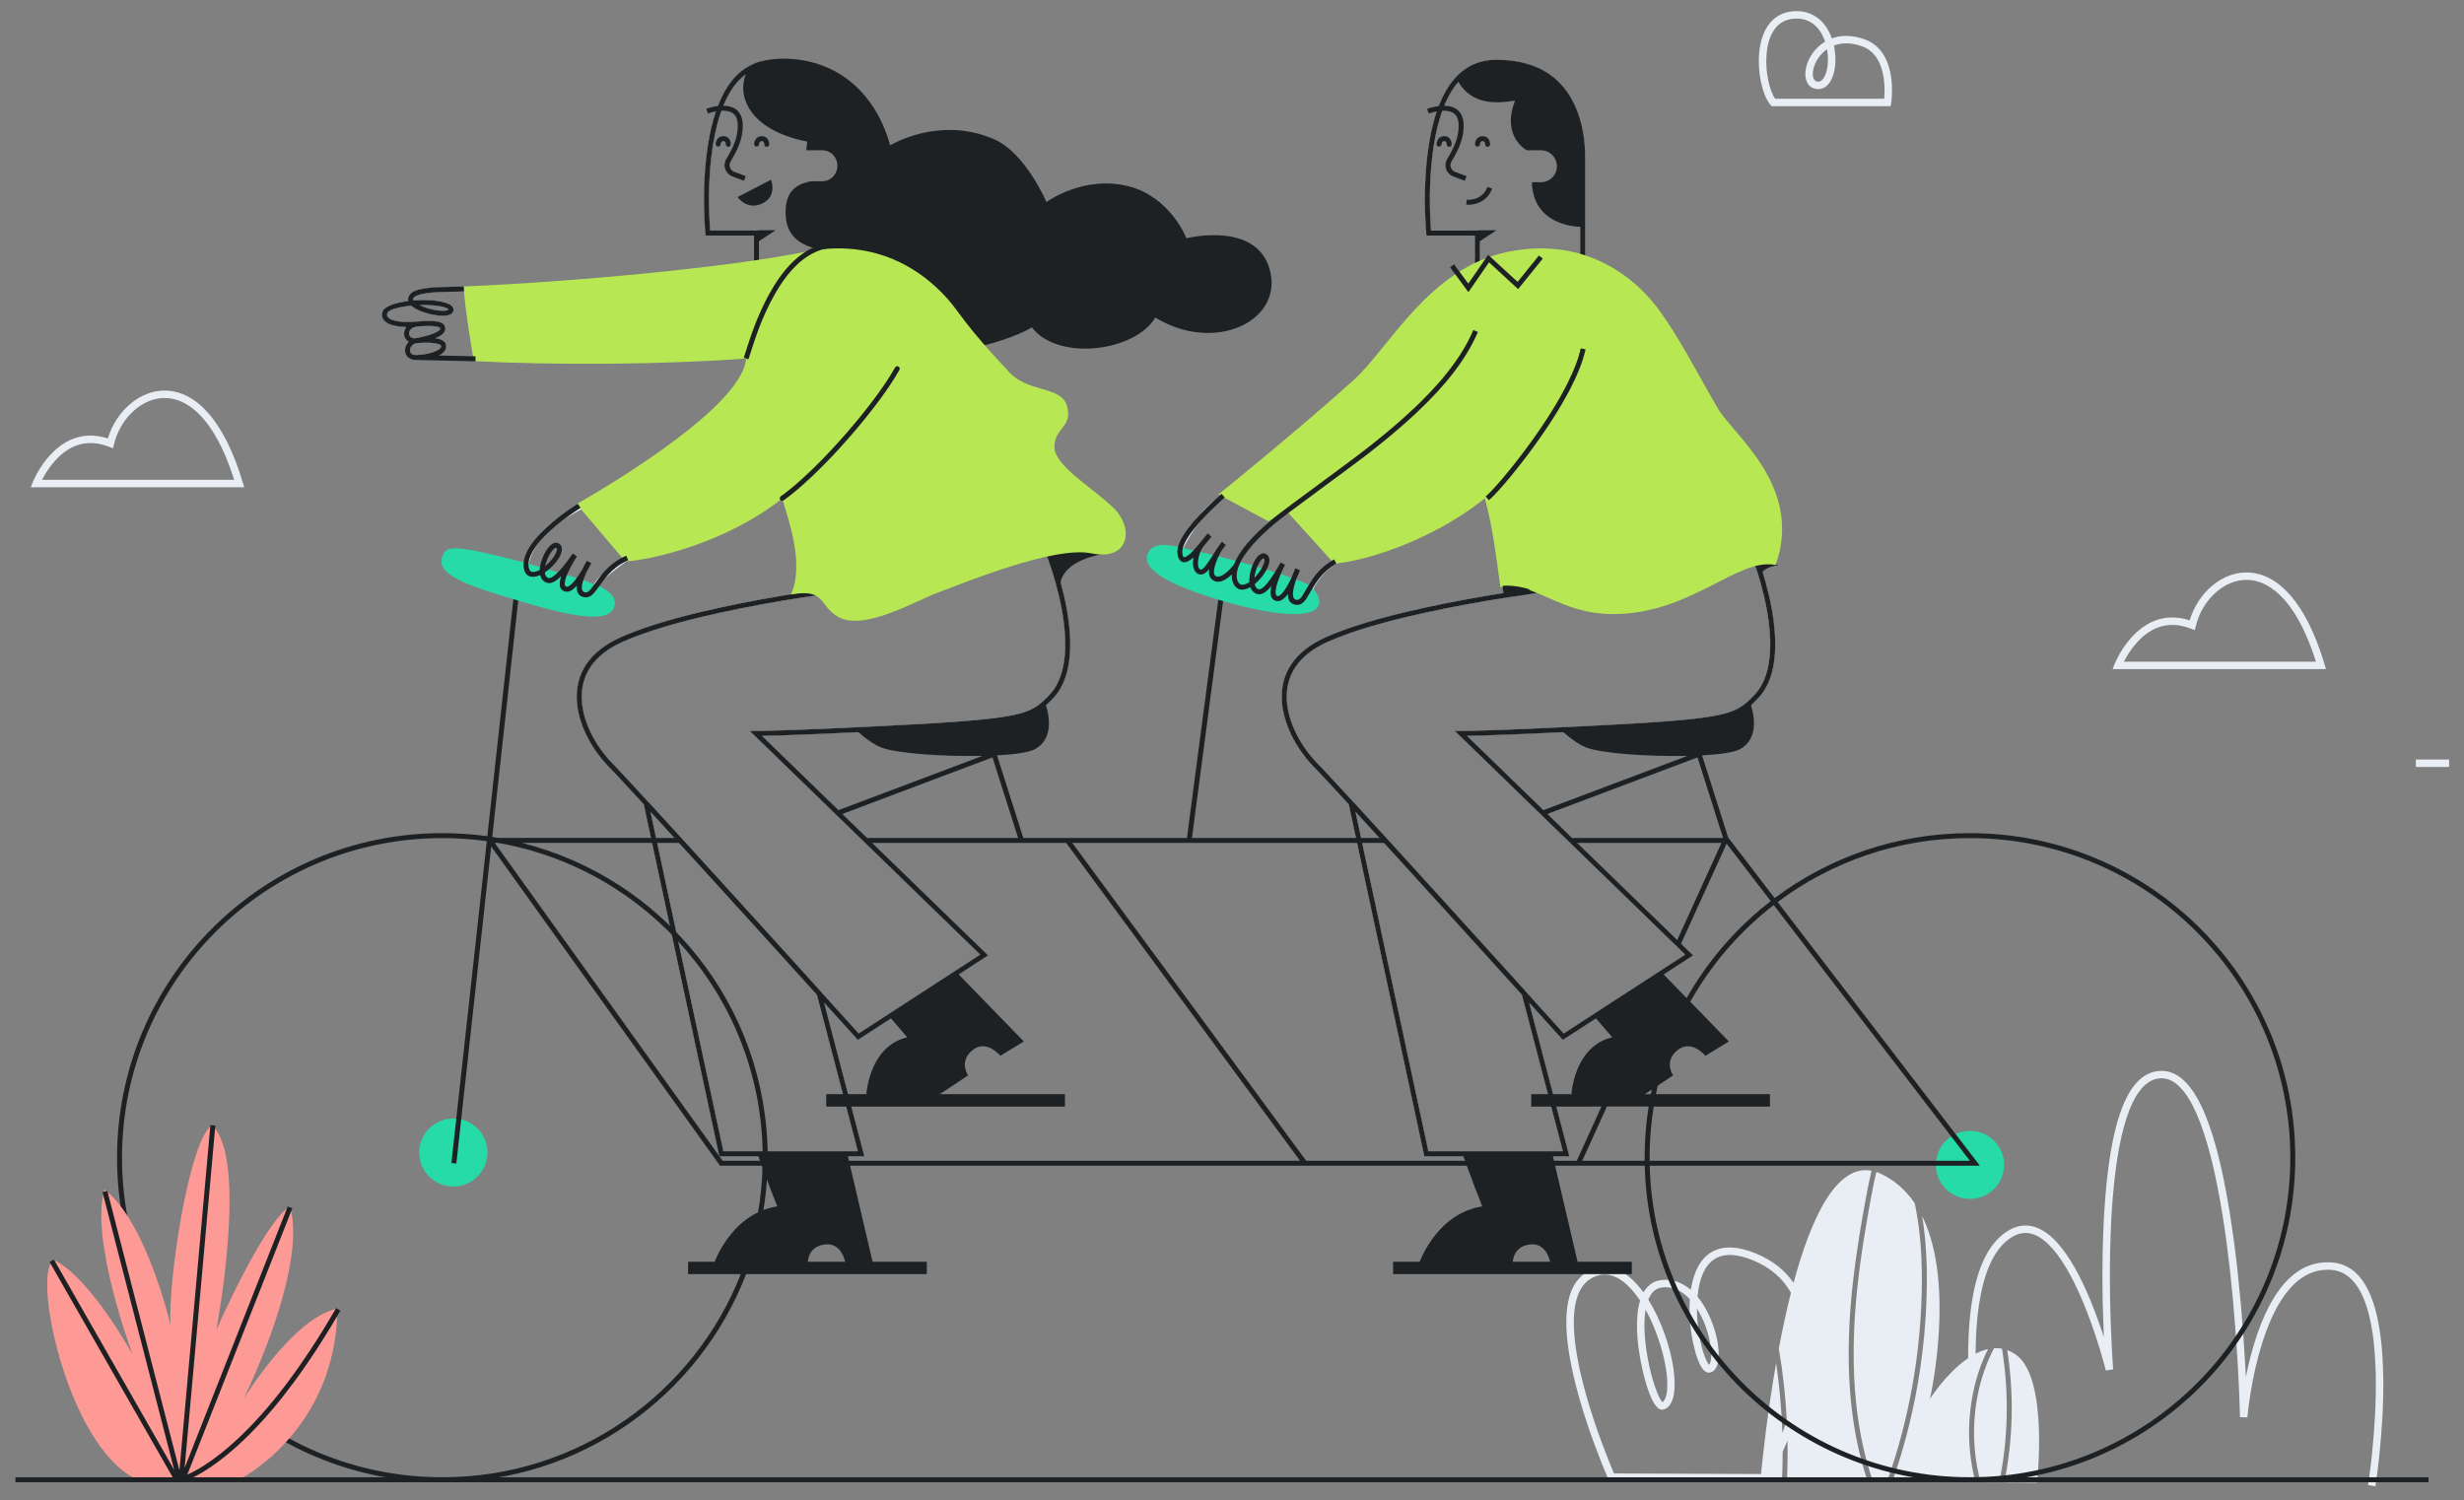
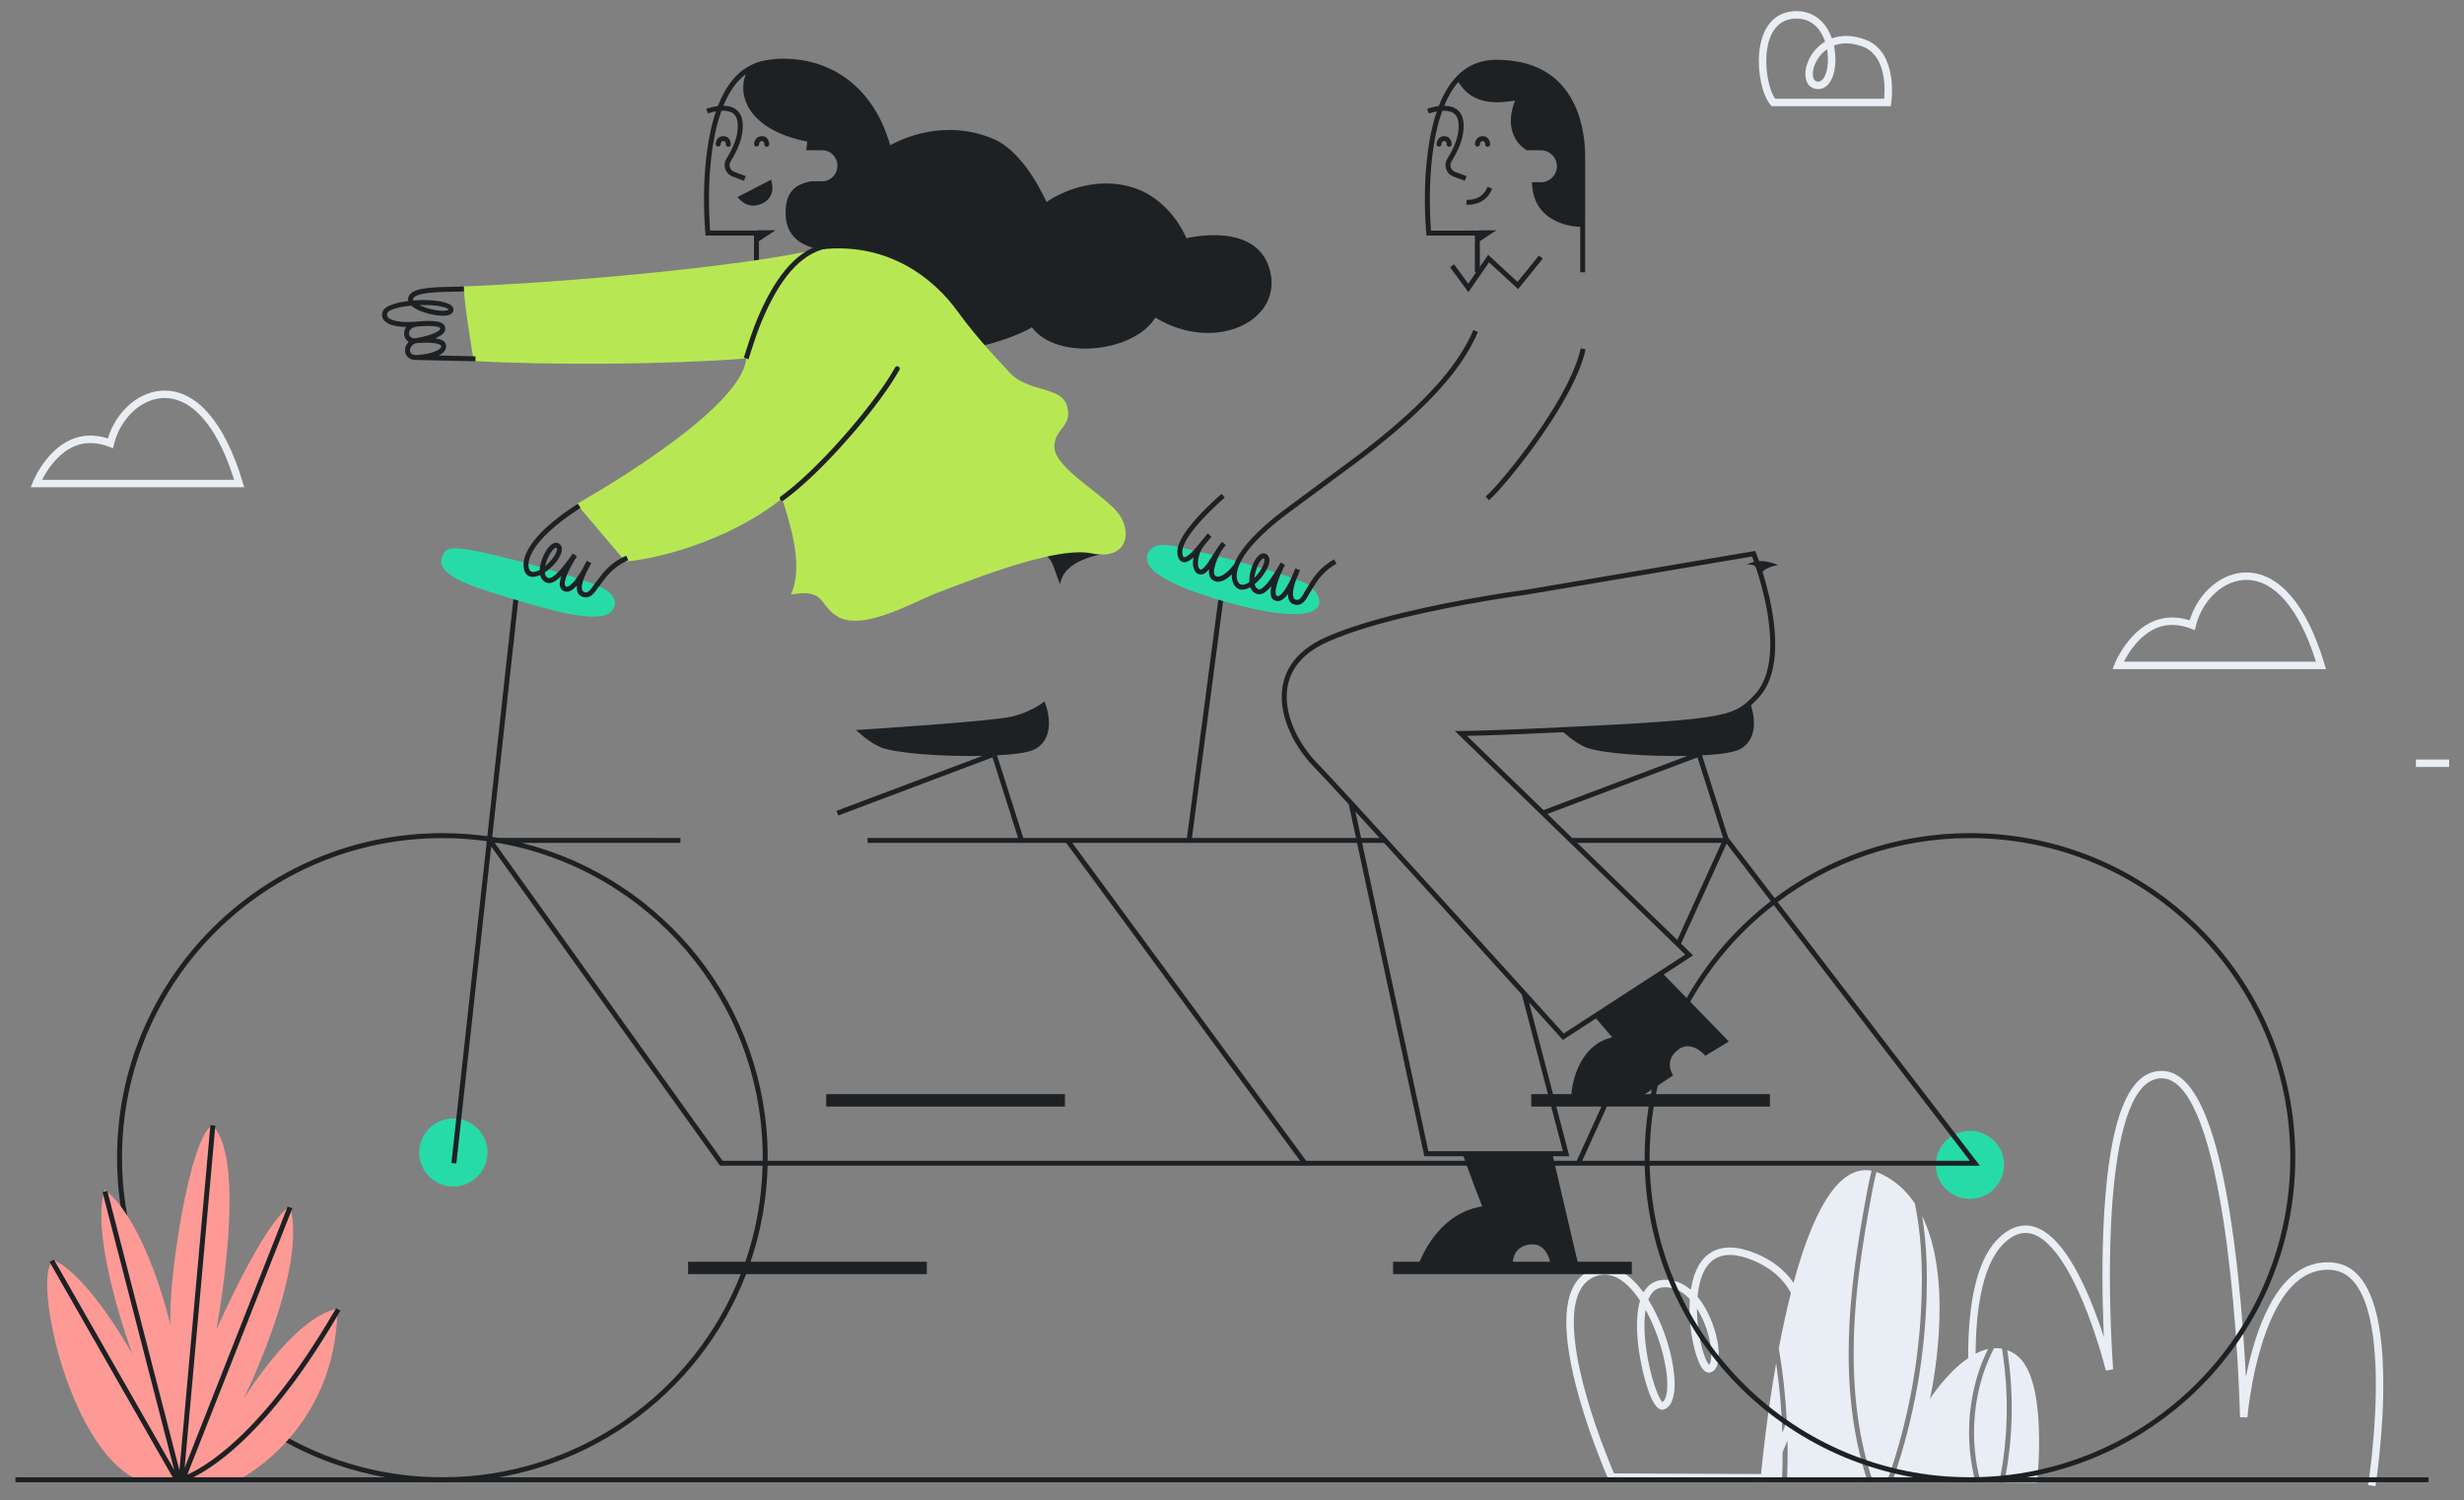
<svg xmlns="http://www.w3.org/2000/svg" width="542" height="330" viewBox="0 0 542 330" fill="none">
  <rect x="0" y="0" width="542" height="330" fill="#808080" stroke="none" />
  <path fill-rule="evenodd" clip-rule="evenodd" d="M425.824 256.249C425.824 260.384 429.183 263.736 433.327 263.736C437.471 263.736 440.831 260.384 440.831 256.249C440.831 252.115 437.471 248.763 433.327 248.763C429.183 248.763 425.824 252.115 425.824 256.249ZM92.217 253.525C92.217 257.659 95.576 261.011 99.72 261.011C103.865 261.011 107.224 257.659 107.224 253.525C107.224 249.391 103.865 246.039 99.72 246.039C95.576 246.039 92.217 249.391 92.217 253.525Z" fill="#27DBA8" />
-   <path fill-rule="evenodd" clip-rule="evenodd" d="M385.747 121.804L335.315 130.34C335.315 130.34 306.496 134.159 291.862 140.673C277.228 147.187 282.406 161.113 289.385 168.301C290.717 169.673 293.524 172.696 297.195 176.69L313.748 253.803H344.495L335.257 218.531C340.325 224.128 343.734 227.9 343.867 228.046L343.87 228.051L371.563 210.081L321.356 161.338H321.569C322.885 161.331 330.641 161.234 354.227 159.99C381.058 158.574 382.252 157.452 386.245 153.317C394.84 144.416 385.747 121.804 385.747 121.804ZM269.228 109.05C265.124 111.958 261.888 115.954 259.521 121.037C277.251 129.848 286.823 132.747 288.237 129.73C289.609 126.805 291.631 124.65 294.304 123.265L294.557 123.138L295.455 116.094C282.074 108.489 273.332 106.141 269.228 109.05ZM230.669 121.804L180.237 130.34C180.237 130.34 151.418 134.159 136.783 140.673C122.149 147.187 127.327 161.113 134.307 168.301C135.639 169.673 138.445 172.696 142.116 176.69L158.669 253.803H189.417L180.178 218.531C185.246 224.128 188.655 227.9 188.788 228.046L188.792 228.051L216.485 210.081L166.277 161.338H166.49C167.806 161.331 175.562 161.234 199.148 159.99C225.98 158.574 227.173 157.452 231.167 153.317C239.762 144.416 230.669 121.804 230.669 121.804ZM128.365 111.263C120.784 114.923 116.561 119.359 115.695 124.569C125.829 128.767 130.895 130.355 130.895 129.333C130.895 128.311 133.255 126.113 137.972 122.737C139.148 111.428 135.945 107.603 128.365 111.263ZM166.401 59.887V51.264H155.707C155.707 51.264 152.039 13.693 170.559 13.694C190.169 13.694 189.569 32.787 189.569 35.25V55.071L166.401 59.887ZM324.97 59.892V51.269H314.276C314.276 51.269 310.608 13.698 329.128 13.699C348.739 13.699 348.138 32.792 348.138 35.256V59.892H324.97ZM102.043 63.545C98.726 63.786 90.792 63.296 90.322 65.675C89.852 68.055 99.545 70.19 99.192 67.995C98.839 65.809 85.558 66.179 84.69 68.68C83.964 70.773 87.124 71.614 91.105 71.335C92.668 71.225 97.314 70.685 97.395 72.239C97.489 74.052 91.234 74.976 91.234 74.976C91.234 74.976 97.46 74.26 97.585 76.103C97.709 77.946 93.271 78.556 91.661 78.646C88.984 78.798 89.031 75.651 91.383 74.961C88.955 75.101 88.543 71.728 91.522 71.333" fill="#FDFDFD" fill-opacity="0.01" />
-   <path d="M102.043 63.545C98.726 63.786 90.792 63.296 90.322 65.675C89.852 68.055 99.545 70.19 99.192 67.995C98.839 65.809 85.558 66.179 84.69 68.68C83.964 70.773 87.124 71.614 91.105 71.335C92.668 71.225 97.314 70.685 97.395 72.239C97.489 74.052 91.234 74.976 91.234 74.976C91.234 74.976 97.46 74.26 97.585 76.103C97.709 77.946 93.271 78.556 91.661 78.646C88.984 78.798 89.031 75.651 91.383 74.961C88.955 75.101 88.543 71.728 91.522 71.333M385.747 121.804L335.315 130.34C335.315 130.34 306.496 134.159 291.862 140.673C277.228 147.187 282.406 161.113 289.385 168.301C290.717 169.673 293.524 172.696 297.195 176.69L313.748 253.803H344.495L335.257 218.531C340.325 224.128 343.734 227.9 343.867 228.046L343.87 228.051L371.563 210.081L321.356 161.338H321.569C322.885 161.331 330.641 161.234 354.227 159.99C381.058 158.574 382.252 157.452 386.245 153.317C394.84 144.416 385.747 121.804 385.747 121.804ZM269.228 109.05C265.124 111.958 261.888 115.954 259.521 121.037C277.251 129.848 286.823 132.747 288.237 129.73C289.609 126.805 291.631 124.65 294.304 123.265L294.557 123.138L295.455 116.094C282.074 108.489 273.332 106.141 269.228 109.05ZM230.669 121.804L180.237 130.34C180.237 130.34 151.418 134.159 136.783 140.673C122.149 147.187 127.327 161.113 134.307 168.301C135.639 169.673 138.445 172.696 142.116 176.69L158.669 253.803H189.417L180.178 218.531C185.246 224.128 188.655 227.9 188.788 228.046L188.792 228.051L216.485 210.081L166.277 161.338H166.49C167.806 161.331 175.562 161.234 199.148 159.99C225.98 158.574 227.173 157.452 231.167 153.317C239.762 144.416 230.669 121.804 230.669 121.804ZM128.365 111.263C120.784 114.923 116.561 119.359 115.695 124.569C125.829 128.767 130.895 130.355 130.895 129.333C130.895 128.311 133.255 126.113 137.972 122.737C139.148 111.428 135.945 107.603 128.365 111.263ZM166.401 59.887V51.264H155.707C155.707 51.264 152.039 13.693 170.559 13.694C190.169 13.694 189.569 32.787 189.569 35.25V55.071L166.401 59.887ZM324.97 59.892V51.269H314.276C314.276 51.269 310.608 13.698 329.128 13.699C348.739 13.699 348.138 32.792 348.138 35.256V59.892H324.97Z" stroke="#E9EEF5" />
  <path fill-rule="evenodd" clip-rule="evenodd" d="M531.414 167.076V168.71H538.725V167.076H531.414ZM475.488 235.57C467.881 235.57 464.096 247.025 462.887 266.341L462.815 267.558L462.75 268.796C462.361 276.573 462.405 284.837 462.728 292.855L462.783 294.155L462.638 293.704C461.814 291.19 460.911 288.702 459.932 286.32L459.603 285.53C459.444 285.151 459.283 284.776 459.121 284.409L458.796 283.68C456.571 278.755 454.191 274.905 451.651 272.473C448.025 268.998 444.137 268.543 440.326 271.738C436.824 274.673 434.689 279.93 433.664 286.995L433.573 287.652L433.488 288.32C433.432 288.768 433.382 289.223 433.336 289.685L433.269 290.383C433.258 290.5 433.248 290.617 433.238 290.735L433.18 291.447L433.128 292.169L433.083 292.901L433.043 293.641C433.037 293.766 433.031 293.891 433.026 294.015C432.955 295.572 432.925 297.158 432.93 298.763C428.194 301.976 424.615 307.593 424.523 307.737L424.521 307.74L424.532 307.692C424.801 306.493 429.952 282.931 423.103 268.117L422.827 267.539C423.345 270.73 423.658 274.14 423.781 277.749L423.804 278.474L423.824 279.392C423.835 280.006 423.841 280.626 423.842 281.252L423.84 282.194L423.833 282.933C423.648 297.723 421.008 312.438 416.235 325.939L434.54 326.056C433.939 323.743 433.52 321.363 433.305 318.958C432.607 311.188 434.065 303.215 437.311 296.763C436.377 296.967 435.459 297.321 434.57 297.782C434.576 296.536 434.607 295.303 434.662 294.089L434.698 293.347C434.705 293.224 434.712 293.102 434.719 292.98L434.764 292.253C434.772 292.133 434.781 292.013 434.789 291.893L434.844 291.181C434.854 291.064 434.864 290.947 434.874 290.83L434.938 290.134C434.949 290.018 434.96 289.904 434.972 289.79L435.045 289.109C435.083 288.772 435.123 288.438 435.167 288.109L435.255 287.455L435.35 286.812C436.345 280.333 438.313 275.559 441.379 272.988C444.5 270.372 447.456 270.719 450.517 273.651C453.169 276.19 455.719 280.536 458.094 286.163C459.507 289.512 460.772 293.105 461.867 296.699L461.993 297.115L462.234 297.926L462.461 298.707L462.673 299.457L462.87 300.173L463.034 300.786L463.214 301.481L464.825 301.224L464.729 299.831L464.669 298.877L464.601 297.717L464.534 296.482L464.469 295.176C464.055 286.466 463.961 277.372 464.385 268.877L464.415 268.287L464.48 267.12C464.492 266.926 464.504 266.735 464.516 266.543L464.591 265.405C464.617 265.029 464.644 264.656 464.672 264.286L464.76 263.188C466.123 246.849 469.639 237.204 475.488 237.204C481.365 237.204 485.898 248.509 488.93 267.54L489.13 268.819C489.229 269.465 489.326 270.12 489.422 270.782L489.61 272.119C489.704 272.792 489.795 273.474 489.885 274.164C490.904 281.992 491.644 290.356 492.148 298.747L492.257 300.619L492.323 301.829L492.413 303.596L492.468 304.741L492.541 306.407L492.585 307.48L492.645 309.108L492.696 310.675L492.724 311.748L494.359 311.797L494.391 311.436L494.429 311.054L494.475 310.626L494.501 310.396C494.544 310.021 494.591 309.632 494.643 309.23L494.754 308.408C494.832 307.849 494.919 307.267 495.014 306.667C495.629 302.81 496.489 298.954 497.632 295.361L497.732 295.049L497.936 294.432C498.141 293.821 498.352 293.226 498.57 292.648L498.789 292.075C499.121 291.224 499.466 290.411 499.825 289.637L500.066 289.127C503.229 282.573 507.412 278.993 512.721 279.337C517.666 279.659 520.646 284.726 521.907 293.407L522.003 294.1C522.018 294.216 522.033 294.333 522.048 294.451L522.134 295.167C522.324 296.852 522.457 298.658 522.534 300.577L522.563 301.406C522.576 301.824 522.587 302.247 522.595 302.676C522.696 308.167 522.365 314.06 521.753 319.908L521.701 320.395L521.596 321.346L521.489 322.268L521.381 323.159L521.271 324.018L521.162 324.842L520.967 326.212L520.894 326.689L522.511 326.947L522.587 326.451L522.724 325.497L522.784 325.062C522.821 324.79 522.858 324.512 522.895 324.228L523.006 323.361L523.115 322.461L523.223 321.53L523.329 320.569C523.347 320.407 523.364 320.243 523.381 320.078C524 314.168 524.334 308.211 524.232 302.646C524.187 300.23 524.064 297.961 523.857 295.853L523.775 295.07C522.604 284.471 519.202 278.121 512.827 277.707C505.566 277.235 500.372 282.885 496.84 292.604L496.615 293.237L496.394 293.881C496.285 294.206 496.177 294.534 496.071 294.868C495.267 297.396 494.601 300.045 494.06 302.731L494.02 302.933L493.979 302.142L493.892 300.529L493.857 299.912C493.35 291.064 492.585 282.216 491.509 273.954L491.318 272.521L491.124 271.111C490.926 269.713 490.722 268.351 490.511 267.026L490.298 265.714C487.133 246.642 482.435 235.57 475.488 235.57ZM441.528 296.998C443.036 306.596 442.818 316.625 440.879 326.098L448.07 326.143C448.07 326.143 450.731 303.016 443.36 297.951C442.83 297.586 442.297 297.301 441.761 297.087L441.528 296.998ZM438.634 296.579C435.3 302.844 433.742 310.732 434.357 318.447L434.392 318.861L434.43 319.264C434.659 321.57 435.079 323.849 435.671 326.063L439.766 326.09C441.752 316.524 441.955 306.371 440.372 296.685L440.15 296.648C439.643 296.571 439.137 296.551 438.634 296.579ZM412.74 257.808L412.661 258.144L412.531 258.703L412.402 259.279L412.273 259.873L412.144 260.487L411.95 261.444L411.819 262.109L411.687 262.797L411.487 263.869L411.129 265.844L411.071 266.168L411.013 266.491L410.789 267.769L410.572 269.027L410.364 270.265L410.165 271.484L409.973 272.685L409.789 273.867L409.744 274.161L409.7 274.453L409.528 275.61L409.487 275.897L409.446 276.184L409.286 277.318L409.248 277.6L409.209 277.88L409.062 278.993L409.026 279.269L408.991 279.545L408.855 280.638L408.791 281.18L408.728 281.719L408.608 282.788L408.496 283.847L408.392 284.895L408.296 285.934L408.229 286.708L408.166 287.477L408.089 288.496L408.037 289.256L407.989 290.012L407.932 291.016L407.906 291.516L407.86 292.513L407.821 293.506L407.791 294.496C407.773 295.156 407.76 295.813 407.753 296.471C407.624 307.258 408.996 317.25 411.995 325.912L415.08 325.931C419.971 312.224 422.644 297.235 422.748 282.187L422.75 281.711L422.751 281.237L422.745 280.296C422.688 274.59 422.184 269.362 421.179 264.688C419.326 261.945 416.892 259.692 413.728 258.207C413.395 258.05 413.066 257.917 412.74 257.808ZM394.526 282.199L394.494 282.153C392.598 279.421 389.904 277.268 386.336 275.778C378.112 272.344 373.333 275.668 372.009 283.266L371.97 283.497L371.954 283.594L371.889 283.52L371.875 283.697L371.84 283.667C370.04 282.147 367.995 281.39 365.776 281.559L365.554 281.579L365.355 281.602C363.775 281.803 362.552 282.65 361.683 284.041L361.588 284.198L361.543 284.277L361.43 284.1L361.406 284.17C358.38 280.059 354.914 278.06 351.322 278.936L351.145 278.981L350.971 279.031C345.151 280.751 343.56 287.292 345.079 297.243L345.19 297.943C345.422 299.354 345.714 300.83 346.062 302.369C346.847 305.827 347.902 309.488 349.16 313.253C350.162 316.251 351.236 319.145 352.309 321.827L352.676 322.735L353.023 323.578L353.412 324.504L353.745 325.273L353.959 325.757L388.982 325.898L389.055 325.763L391.975 325.782C392.076 323.649 392.125 321.513 392.124 319.376C392.582 318.355 392.909 317.612 393.193 316.912C393.247 319.872 393.206 322.834 393.068 325.79L410.838 325.904C407.881 317.2 406.533 307.213 406.661 296.458C406.681 294.802 406.732 293.143 406.815 291.467L406.869 290.459L406.931 289.446L407 288.427L407.077 287.402L407.098 287.144L407.118 286.886L407.207 285.849L407.304 284.804L407.355 284.278L407.464 283.218L407.58 282.148L407.641 281.609L407.77 280.522L407.803 280.248L407.837 279.974L407.977 278.869L408.014 278.59L408.05 278.31L408.202 277.185L408.242 276.901L408.282 276.616L408.446 275.468L408.618 274.305L408.799 273.124L408.988 271.927L409.036 271.625L409.085 271.322L409.286 270.097L409.495 268.853L409.712 267.59L409.938 266.306L410.292 264.339L410.552 262.926L410.757 261.85L410.893 261.162L411.028 260.496L411.161 259.851L411.296 259.226L411.43 258.621L411.565 258.036L411.682 257.531C403.924 256.079 398.363 267.961 394.526 282.199ZM385.704 277.286C389.496 278.869 392.211 281.27 393.953 284.394C392.933 288.416 392.045 292.578 391.278 296.641C392.176 301.842 392.762 307.129 393.036 312.442C392.636 313.666 392.398 314.351 392.058 315.212C391.901 310.196 391.464 305.193 390.748 300.257L390.69 299.869C388.758 310.859 387.723 320.632 387.373 324.257L355.032 324.128L354.751 323.469L354.423 322.681L354.192 322.119L353.83 321.222C352.767 318.567 351.705 315.703 350.714 312.737C349.472 309.019 348.431 305.409 347.659 302.008L347.501 301.292C347.474 301.173 347.449 301.055 347.424 300.938L347.278 300.237C347.231 300.005 347.185 299.775 347.141 299.546L347.013 298.867C346.952 298.53 346.893 298.196 346.839 297.867L346.733 297.215C346.682 296.891 346.635 296.571 346.592 296.256L346.51 295.63C345.46 287.261 346.941 281.926 351.436 280.597C354.534 279.682 357.723 281.622 360.614 285.883L360.766 286.109L360.725 286.245C359.697 289.764 359.951 295.102 361.14 300.611L361.269 301.197L361.375 301.658L361.483 302.11L361.593 302.554L361.705 302.988L361.819 303.413L361.933 303.828L362.05 304.233L362.168 304.627L362.288 305.011L362.409 305.383L362.531 305.744L362.655 306.093L362.781 306.43L362.907 306.755L363.035 307.066C363.078 307.168 363.121 307.268 363.164 307.365L363.294 307.65C363.338 307.742 363.382 307.833 363.425 307.92L363.558 308.178C364.289 309.552 365.066 310.269 365.857 310.078C370.526 308.954 368.225 295.106 362.694 286.09L362.573 285.897C363.173 284.397 364.065 283.522 365.286 283.269L365.423 283.243L365.563 283.222C367.76 282.942 369.772 283.797 371.541 285.625L371.707 285.799L371.684 286.16C371.488 289.613 371.903 293.487 372.734 296.706L372.833 297.079L372.933 297.441L373.036 297.792L373.14 298.131L373.246 298.458C373.282 298.565 373.318 298.669 373.355 298.772L373.466 299.074C373.503 299.172 373.541 299.269 373.578 299.363L373.693 299.638C373.713 299.683 373.732 299.727 373.751 299.771L373.87 300.026L373.99 300.266C374.698 301.627 375.519 302.246 376.479 301.827C377.946 301.187 378.325 298.724 377.886 295.745L377.824 295.354C377.802 295.223 377.778 295.09 377.753 294.957L377.674 294.557C377.659 294.489 377.645 294.422 377.63 294.355L377.537 293.948C377.521 293.88 377.504 293.812 377.487 293.744L377.38 293.332C376.626 290.518 375.278 287.567 373.528 285.404L373.395 285.242L373.399 285.201C374.163 277.345 378.03 274.08 385.704 277.286ZM361.979 288.113L362.143 288.413C364.145 292.12 365.7 296.661 366.391 300.736L366.429 300.961L366.497 301.404L366.557 301.837L366.61 302.259L366.653 302.67C366.661 302.737 366.667 302.804 366.673 302.871L366.705 303.265L366.729 303.647L366.746 304.017C366.764 304.502 366.761 304.954 366.74 305.37L366.72 305.675C366.709 305.824 366.694 305.968 366.677 306.107L366.641 306.376C366.48 307.427 366.158 308.128 365.708 308.394L365.649 308.425L365.585 308.353L365.505 308.25C365.25 307.909 364.954 307.352 364.644 306.626C364.148 305.461 363.648 303.935 363.208 302.241L363.046 301.598C362.966 301.273 362.889 300.943 362.815 300.609C361.787 295.995 361.439 291.484 361.958 288.237L361.979 288.113ZM373.274 287.851L373.391 288.039C374.656 290.087 375.615 292.59 376.103 295.047C376.395 296.519 376.489 297.86 376.377 298.868C376.302 299.547 376.143 299.996 375.971 300.207L375.949 300.232L375.926 300.21C375.83 300.107 375.717 299.952 375.596 299.747L375.535 299.642C375.116 298.893 374.687 297.722 374.32 296.299C373.662 293.752 373.278 290.76 373.273 287.942L373.274 287.851ZM36.313 85.92C43.237 86.007 49.415 92.754 53.398 106.131L53.71 107.18H6.775L7.249 105.974L7.368 105.698L7.407 105.61C7.565 105.263 7.753 104.877 7.973 104.464C8.602 103.282 9.364 102.101 10.262 100.995L10.404 100.822C13.829 96.7 18.203 94.799 23.457 96.368L23.727 96.451L23.783 96.269C25.661 90.326 30.782 85.85 36.313 85.92ZM36.292 87.553C31.27 87.49 26.49 91.937 25.08 97.707L24.859 98.609L23.991 98.276C18.91 96.327 14.813 97.988 11.534 102.023C10.707 103.042 10.002 104.136 9.42 105.23L9.301 105.456L9.255 105.547H51.507L51.481 105.464C50.912 103.664 50.304 102.003 49.661 100.478L49.403 99.876C45.8 91.644 41.17 87.615 36.292 87.553ZM494.242 125.929C501.097 126.015 507.221 132.629 511.207 145.741L511.639 147.189H464.704L465.158 146.033L465.23 145.86L465.337 145.619C465.493 145.272 465.682 144.887 465.903 144.472C466.532 143.291 467.292 142.11 468.191 141.004L468.333 140.831C471.809 136.648 476.26 134.752 481.619 136.448L481.656 136.461L481.712 136.278C483.591 130.336 488.711 125.859 494.242 125.929ZM494.221 127.562C489.2 127.499 484.42 131.946 483.009 137.716L482.788 138.618L481.919 138.285C476.84 136.336 472.742 137.997 469.463 142.033C468.636 143.051 467.931 144.145 467.349 145.239L467.23 145.465L467.184 145.556H509.436L509.41 145.474C505.615 133.471 500.099 127.636 494.221 127.562ZM395.157 2.45L394.958 2.453C390.167 2.564 387.492 6.152 386.972 11.584C386.561 15.884 387.637 20.85 389.378 22.969L389.475 23.084L389.72 23.363H415.888L416.005 22.616L416.023 22.478L416.067 22.104L416.09 21.869C416.274 19.849 416.209 17.638 415.711 15.535C414.916 12.178 413.134 9.718 410.133 8.649C407.577 7.738 405.216 7.679 403.152 8.376L402.978 8.437L402.961 8.379L402.928 8.395L402.92 8.374C401.639 4.811 399.015 2.525 395.354 2.452L395.157 2.45ZM394.996 4.086C398.157 4.013 400.385 5.942 401.46 9.157C399.312 10.447 397.782 12.627 397.281 14.876C396.721 17.397 397.63 19.491 399.825 19.596C401.61 19.68 402.849 18.158 403.406 15.964L403.475 15.674C403.789 14.255 403.829 12.584 403.561 10.897L403.502 10.548C403.47 10.373 403.434 10.198 403.395 10.024C405.162 9.342 407.241 9.353 409.582 10.187C411.99 11.045 413.439 13.045 414.117 15.911C414.542 17.703 414.62 19.621 414.486 21.391L414.458 21.729H390.488L390.464 21.698C389.193 19.901 388.318 15.841 388.564 12.207L388.582 11.965L388.602 11.739C389.052 7.038 391.188 4.175 394.996 4.086ZM401.887 10.826L401.9 10.897C402.142 12.259 402.148 13.594 401.978 14.73L401.93 15.021C401.61 16.791 400.85 18.009 399.902 17.964C398.955 17.919 398.51 16.894 398.88 15.23C399.248 13.575 400.326 11.938 401.832 10.865L401.887 10.826Z" fill="#E9EEF5" />
  <path d="M268.014 131.737L261.087 184.331H225.093L219.318 166.166C223.146 165.961 226.24 165.534 227.565 164.85C231.986 162.569 230.819 156.88 229.752 154.294C229.752 154.294 227.035 156.595 222.462 157.659C218.027 158.692 190.051 160.479 188.377 160.585L188.298 160.59C188.298 160.59 191.181 163.361 193.726 164.393C197.027 165.732 207.526 166.463 216.09 166.283L184.014 178.37L184.399 179.389L218.315 166.609L223.948 184.331H190.834V185.42H234.524L285.962 255.346H168.86L168.865 254.667C168.865 221.252 145.855 193.199 114.781 185.419L149.671 185.42V184.331L109.627 184.329C109.179 184.251 108.729 184.178 108.278 184.108L114.019 131.867L112.934 131.748L107.197 183.951C103.964 183.505 100.662 183.275 97.306 183.275C57.785 183.275 25.747 215.238 25.747 254.667C25.747 294.096 57.785 326.06 97.306 326.06C127.778 326.06 153.801 307.058 164.121 280.283L203.867 280.283V277.56H165.107C167.364 270.904 168.664 263.809 168.844 256.436L306.387 256.436L361.79 256.436C362.731 295.048 394.399 326.06 433.327 326.06C472.848 326.06 504.886 294.096 504.886 254.667C504.886 215.238 472.848 183.275 433.327 183.275C417.207 183.275 402.331 188.593 390.367 197.567L380.217 184.331H380.172L374.398 166.165C378.224 165.961 381.319 165.534 382.644 164.85C387.065 162.569 385.898 156.88 384.831 154.294C384.831 154.294 382.114 156.595 377.541 157.659C373.106 158.692 345.131 160.479 343.456 160.585L343.378 160.59C343.378 160.59 346.26 163.361 348.806 164.393C352.106 165.732 362.605 166.463 371.168 166.283L339.093 178.37L339.479 179.389L373.394 166.609L379.027 184.331H345.913V185.42H378.668L368.586 207.57L369.58 208.02L379.797 185.574L389.5 198.227C376.142 208.567 366.554 223.522 363.138 240.694H354.708L364.252 219.725L363.258 219.275L353.508 240.694L336.824 240.694V243.417L352.269 243.416L346.839 255.346H287.317L235.879 185.42H304.75V184.331H262.189L269.097 131.879L268.014 131.737ZM97.306 184.364C100.622 184.364 103.884 184.592 107.079 185.034L99.297 255.832L100.382 255.95L108.047 186.208L158.388 256.436L167.751 256.436C167.569 263.816 166.247 270.914 163.953 277.56L151.357 277.56V280.283H162.95C152.686 306.443 127.165 324.971 97.306 324.971C58.389 324.971 26.839 293.495 26.839 254.667C26.839 215.84 58.389 184.364 97.306 184.364ZM433.327 184.364C472.245 184.364 503.794 215.84 503.794 254.667C503.794 293.495 472.245 324.971 433.327 324.971C395.002 324.971 363.823 294.447 362.882 256.436L435.511 256.436L391.03 198.432C402.81 189.598 417.456 184.364 433.327 184.364ZM306.436 277.56V280.283H358.946V277.56H306.436ZM353.468 243.416H362.652C362.07 247.081 361.768 250.839 361.768 254.667C361.768 254.894 361.769 255.121 361.772 255.348L348.038 255.346L353.468 243.416ZM109.535 185.418C142.624 191.194 167.773 220.001 167.773 254.667C167.773 254.894 167.773 255.121 167.771 255.348L158.95 255.346L108.823 185.42L109.535 185.418ZM390.164 199.092L433.302 255.346H362.866L362.86 254.667C362.86 250.838 363.167 247.08 363.757 243.417H389.333V240.694L364.252 240.694C367.651 223.875 377.068 209.231 390.164 199.092ZM181.745 240.694V243.417H234.255V240.694H181.745Z" fill="#1D2124" />
  <path fill-rule="evenodd" clip-rule="evenodd" d="M52.999 325.24C52.999 325.24 73.865 314.645 74.238 287.88C64.55 289.739 53.558 307.769 53.558 307.769C53.558 307.769 67.717 279.33 63.805 265.39C58.029 268.735 47.597 292.527 47.597 292.527C47.597 292.527 54.676 254.981 46.665 247.546C41.635 250.334 36.791 282.676 37.536 291.597C37.536 291.597 32.32 268.922 23.005 261.673C19.651 272.453 29.167 297.982 29.167 297.982C29.167 297.982 19.837 281.003 12.012 277.285C6.796 278.587 14.419 317.874 30.031 325.426L52.999 325.24Z" fill="#FE9A95" />
  <path d="M46.281 247.498L39.47 323.445L23.607 261.964L22.549 262.236L38.32 323.356L11.858 277.067L10.91 277.607L38.37 325.643H41.061C41.351 325.523 41.657 325.389 41.978 325.238C44.195 324.198 46.722 322.611 49.52 320.363C51.288 318.943 53.085 317.326 54.909 315.501L55.456 314.947C56.006 314.388 56.556 313.809 57.11 313.212L57.664 312.608C57.848 312.404 58.034 312.199 58.219 311.992L58.776 311.362C59.055 311.044 59.334 310.721 59.614 310.394L60.175 309.732L60.736 309.058C60.83 308.944 60.924 308.83 61.017 308.716L61.581 308.021L62.147 307.314C62.901 306.362 63.658 305.375 64.42 304.352L64.991 303.578L65.564 302.791C65.755 302.526 65.946 302.259 66.138 301.99L66.712 301.175L67.289 300.347C67.481 300.069 67.674 299.788 67.866 299.505L68.444 298.649C68.734 298.218 69.023 297.781 69.314 297.339L69.895 296.449L70.476 295.544L71.059 294.626L71.643 293.693C71.838 293.38 72.033 293.064 72.228 292.746L72.814 291.785L73.401 290.81L73.988 289.82L74.577 288.815L74.871 288.308L73.926 287.763L73.341 288.767L72.612 290.002L71.884 291.215L71.303 292.169L70.722 293.108L70.143 294.034L69.854 294.491L69.276 295.395L68.988 295.842L68.412 296.726L68.124 297.162L67.406 298.238L66.69 299.293L66.119 300.121L65.548 300.935L64.979 301.735C64.79 302.001 64.601 302.263 64.411 302.523L63.845 303.297L63.279 304.057L62.997 304.432L62.434 305.172C62.152 305.539 61.871 305.901 61.591 306.257L61.031 306.965L60.473 307.659L59.915 308.34L59.359 309.007L58.805 309.663L58.252 310.305L57.7 310.934L57.151 311.55L56.602 312.154C56.328 312.452 56.055 312.746 55.782 313.035L55.238 313.608L54.695 314.168C53.882 314.998 53.074 315.785 52.272 316.533L51.739 317.024C50.762 317.915 49.794 318.745 48.835 319.515C46.104 321.709 43.65 323.25 41.514 324.252L41.198 324.397L64.312 265.785L63.297 265.386L40.614 322.903L47.368 247.595L46.281 247.498Z" fill="#1D2124" />
  <path fill-rule="evenodd" clip-rule="evenodd" d="M103.895 121.036C99.006 120.256 97.711 120.428 97.136 123.008C96.272 126.889 104.984 129.393 112.946 131.804C120.845 134.196 131.935 137.427 134.523 134.47C136.161 132.597 135.034 130.438 131.925 129.028C128.314 127.389 120.564 125.238 116.753 124.136C112.793 122.99 104.822 121.185 103.895 121.036Z" fill="#27DBA8" />
-   <path d="M231.012 121.194L180.165 129.801L179.371 129.91L178.194 130.079L176.565 130.323L175.614 130.47L174.633 130.626L173.108 130.873L172.057 131.048C165.979 132.068 159.9 133.262 154.224 134.618L153.968 134.679L153.713 134.74L152.703 134.987L151.709 135.236L151.462 135.299L151.218 135.362L150.249 135.613L149.297 135.867L148.362 136.122L148.13 136.187L147.9 136.251L146.992 136.509L146.101 136.769L145.662 136.9L145.228 137.031L144.373 137.295L143.537 137.56C140.918 138.405 138.581 139.276 136.561 140.175C129.621 143.265 126.503 148.238 126.895 154.27C127.212 159.138 129.885 164.437 133.702 168.458L133.915 168.68L134.498 169.288L135.227 170.057L136.097 170.984L137.287 172.262L141.185 176.482L141.614 176.95L158.227 254.348L166.815 254.347C167.209 255.439 168.149 258.034 169.149 260.69L169.288 261.058C169.334 261.18 169.381 261.303 169.427 261.425L169.566 261.792C170.054 263.074 170.54 264.322 170.968 265.373C160.298 267.082 156.741 278.779 156.741 278.779L177.686 277.99C177.686 277.99 177.684 277.959 177.684 277.901V277.835C177.691 277.126 177.934 274.219 181.4 273.758C185.351 273.232 185.985 278.009 185.985 278.009H192.045L186.507 254.348H190.124L181.272 220.555L188.698 228.761L195.989 224.03C196.498 224.616 197.387 225.645 198.603 227.062L198.914 227.424C199.126 227.671 199.347 227.929 199.576 228.197C192.861 229.702 190.953 236.889 190.58 240.566C192.096 242.005 195.866 242.115 196.007 242.119H196.011L204.628 242.089L212.956 236.562C212.956 236.562 212.953 236.556 212.945 236.545L212.926 236.516C212.674 236.125 211.038 233.343 213.909 231.018C216.963 228.546 219.962 232.154 220.043 232.254L220.045 232.256L225.213 229.099L210.881 214.367L217.355 210.166L167.607 161.869L168.653 161.849L170.576 161.8L173.264 161.715L176.553 161.595L179.931 161.46L184.523 161.259L188.669 161.065L194.756 160.763L199.991 160.491L202.335 160.362L205.243 160.192L207.592 160.043L209.768 159.895L211.501 159.766L212.591 159.68L214.134 159.549L215.338 159.438L216.47 159.326L217.535 159.211L218.339 159.117L219.289 158.997L220.006 158.899L220.686 158.799L221.488 158.671L222.092 158.565L222.382 158.512L222.803 158.43L223.207 158.346L223.722 158.232L224.08 158.148L224.306 158.093L224.527 158.037L224.951 157.925C227.072 157.341 228.351 156.67 229.827 155.376L229.997 155.224L230.291 154.954L230.366 154.884L230.441 154.813L230.747 154.517L230.825 154.441L230.903 154.362L231.225 154.039L231.56 153.695C234.627 150.519 235.743 145.551 235.324 139.294C235.085 135.722 234.356 131.91 233.291 128.058C232.83 126.387 232.335 124.821 231.84 123.403L231.796 123.28L231.754 123.159L231.589 122.698L231.433 122.276L231.261 121.821L231.012 121.194ZM143.071 178.537L143.849 179.385L153.08 189.492L164.798 202.378L176.782 215.593L179.685 218.8L188.71 253.258H159.111L143.071 178.537ZM230.321 122.416L230.485 122.858L230.643 123.291L230.808 123.761C231.296 125.157 231.784 126.701 232.239 128.348C233.286 132.134 234.001 135.877 234.235 139.367C234.628 145.241 233.62 149.862 230.923 152.782L230.774 152.94L230.449 153.272L230.139 153.584L229.841 153.878L229.768 153.948L229.696 154.017L229.412 154.283C228.071 155.516 226.986 156.165 225.261 156.7L225.032 156.769L224.65 156.877L224.247 156.984L224.142 157.011L224.036 157.038L223.597 157.143L223.226 157.228L222.839 157.311L222.437 157.392L221.873 157.498L221.43 157.576L220.81 157.678L220.155 157.777L219.465 157.875L218.923 157.946L218.166 158.041L217.162 158.156L216.529 158.224L215.647 158.314L214.481 158.424L212.984 158.555L211.653 158.662L209.95 158.79L208.127 158.916L206.178 159.043L203.375 159.212L200.328 159.382L195.778 159.621L190.078 159.907L184.918 160.151L181.086 160.321L178.345 160.435L174.782 160.572L171.707 160.676L169.1 160.749L167.607 160.78L166.594 160.793L164.933 160.793L215.614 209.995L188.885 227.34L180.675 218.272L180.649 218.174L180.598 218.187L173.55 210.403L162.708 198.455L152.774 187.536L145.221 179.267L140.1 173.695L137.545 170.938L136.015 169.303L135.177 168.419L134.487 167.702C130.838 163.853 128.283 158.788 127.985 154.199C127.623 148.629 130.477 144.076 137.006 141.17C138.763 140.388 140.77 139.625 143.002 138.882L143.484 138.723L144.301 138.46C144.577 138.372 144.856 138.285 145.138 138.198L145.563 138.067L146.428 137.808L146.647 137.744L146.867 137.679L147.758 137.423L147.983 137.359L148.21 137.295L149.128 137.041L150.063 136.789L150.299 136.726L150.537 136.664L151.497 136.414L151.74 136.352L151.984 136.29L152.97 136.043L153.218 135.982L153.468 135.921L154.478 135.677C159.774 134.412 165.427 133.288 171.103 132.314L172.238 132.121L173.285 131.947L174.305 131.781L175.783 131.546L176.73 131.4L177.646 131.262L179.082 131.051L180.328 130.877L230.321 122.416Z" fill="#1D2124" />
  <path fill-rule="evenodd" clip-rule="evenodd" d="M243.652 121.677C241.998 121.987 234.008 123.079 233.181 128.544C231.217 123.801 231.723 121.005 225.521 121.418C233.583 116.571 243.652 121.677 243.652 121.677Z" fill="#1D2124" />
  <path d="M165.54 14.166L165.529 14.172C162.148 15.688 159.645 18.844 157.91 23.328C157.435 23.386 156.954 23.479 156.475 23.599C156.253 23.654 156.044 23.713 155.849 23.772L155.575 23.859L155.34 23.942L155.728 24.96L155.922 24.892L155.997 24.867C156.22 24.795 156.47 24.723 156.741 24.655C156.989 24.593 157.239 24.539 157.487 24.494C156.758 26.633 156.185 29.039 155.759 31.686L155.648 32.399C154.82 37.964 154.709 43.863 155.015 49.241L155.043 49.716L155.087 50.37L155.151 51.17L155.212 51.809L165.855 51.809V59.887H166.946V53.059L170.603 50.649H166.735L166.723 50.719L156.208 50.719L156.161 50.085L156.105 49.179C155.802 43.869 155.913 38.039 156.728 32.559L156.834 31.874L156.946 31.201C157.386 28.662 157.965 26.372 158.694 24.355C158.855 24.348 159.014 24.346 159.17 24.35C161.146 24.401 162.254 25.305 162.288 27.498C162.318 29.497 161.762 31.315 160.701 33.323L160.61 33.494L160.418 33.844L160.056 34.479L159.745 35.019C158.947 36.408 159.553 38.166 161.016 38.782L161.122 38.824L163.645 39.764L164.027 38.744L161.504 37.804C160.596 37.465 160.21 36.399 160.692 35.56L161.154 34.761L161.373 34.372L161.572 34.009C161.604 33.949 161.636 33.89 161.667 33.831C162.805 31.675 163.413 29.69 163.379 27.481C163.335 24.649 161.716 23.326 159.198 23.261L159.115 23.26C160.368 20.201 162.003 17.853 164.057 16.32C162.22 20.83 164.349 28.516 177.573 31.152C177.494 31.81 177.415 32.445 177.35 33.058H180.914C182.729 33.058 184.199 34.583 184.199 36.464C184.199 38.345 182.729 39.87 180.914 39.87H178.458C174.636 40.571 173.012 42.477 172.82 46.1C172.487 52.424 176.738 54.299 181.23 55.062C182.24 54.642 187.36 55.203 193.405 56.075C193.689 56.637 194.071 56.98 194.569 57.042C199.131 57.611 202.337 62.085 207.66 67.774C212.982 73.463 210.955 75.349 213.156 76.625C216.577 76.246 224.115 73.89 226.966 71.994C232.601 79.489 249.575 77.447 254.137 69.861C266.872 77.637 281.509 70.983 279.527 60.313C277.314 48.406 261.305 52.332 260.984 52.412L260.98 52.413L260.975 52.403C260.838 52.056 257.309 43.377 248.48 41.036C238.409 38.365 230.186 44.448 230.186 44.448C230.186 44.448 225.599 33.67 218.743 30.665C207.93 25.925 198.276 30.577 195.814 31.953C194.934 28.916 193.645 25.648 191.339 22.465C182.768 10.633 168.619 12.432 165.54 14.166ZM169.6 39.537L162.244 43.343C162.244 43.343 162.248 43.349 162.257 43.363L162.282 43.397C162.582 43.801 164.597 46.288 167.772 44.708C171.019 43.092 169.6 39.537 169.6 39.537ZM157.636 30.858C157.483 31.167 157.43 31.464 157.426 31.686C157.42 31.987 157.659 32.236 157.96 32.242C158.24 32.247 158.475 32.042 158.512 31.772L158.517 31.708C158.518 31.632 158.546 31.48 158.614 31.341C158.718 31.132 158.872 31.032 159.188 31.048C159.395 31.058 159.501 31.145 159.579 31.332C159.629 31.453 159.653 31.586 159.658 31.683L159.662 31.797C159.688 32.068 159.913 32.283 160.193 32.289C160.473 32.296 160.709 32.09 160.746 31.82L160.751 31.749C160.753 31.517 160.714 31.221 160.588 30.916C160.359 30.365 159.907 29.993 159.243 29.96C158.471 29.922 157.924 30.276 157.636 30.858ZM166.09 30.858C165.937 31.167 165.884 31.464 165.879 31.686C165.873 31.987 166.112 32.236 166.414 32.242C166.694 32.247 166.929 32.042 166.966 31.772L166.971 31.708C166.973 31.632 166.999 31.48 167.069 31.341C167.172 31.132 167.326 31.032 167.642 31.048C167.85 31.058 167.955 31.145 168.033 31.332C168.083 31.453 168.106 31.586 168.112 31.683L168.116 31.797C168.141 32.068 168.368 32.283 168.647 32.289C168.927 32.296 169.162 32.09 169.2 31.82L169.205 31.749C169.208 31.517 169.168 31.221 169.041 30.916C168.813 30.365 168.361 29.993 167.696 29.96C166.925 29.922 166.378 30.276 166.09 30.858Z" fill="#1D2124" />
  <path fill-rule="evenodd" clip-rule="evenodd" d="M177.153 55.394C194.913 51.783 205.902 61.936 210.525 68.361C215.149 74.786 221.424 81.211 221.424 81.211C225.633 86.636 233.39 84.654 234.701 89.306C236.012 93.959 232.078 93.959 231.932 98.175C231.787 102.391 240.239 107.188 244.902 111.696C249.565 116.202 248.399 123.472 240.093 121.727C231.787 119.983 211.24 128.561 206.431 130.305C201.622 132.05 190.036 138.978 184.329 135.68C180.015 133.188 181.774 129.418 173.975 130.771C177.027 124.005 173.398 114.438 172.069 109.622C159.863 119.432 143.176 123.215 137.551 123.496L126.833 110.883C126.833 110.883 163.268 90.575 164.121 78.869C145.523 80.241 121.741 80.347 104.225 79.435C104.225 79.435 102.199 67.876 101.995 63.013C124.759 62.102 159.814 58.919 177.153 55.394Z" fill="#B7E854" />
  <path d="M185.493 53.381C178.87 52.744 173.634 56.823 169.439 64.262L169.157 64.768L168.879 65.285C168.833 65.372 168.787 65.459 168.741 65.547L168.468 66.078C168.332 66.347 168.197 66.619 168.063 66.895L167.822 67.398L167.511 68.062L167.217 68.707L167.029 69.13L166.846 69.548L166.582 70.174L166.41 70.591L166.157 71.225L165.991 71.655L165.742 72.315L165.492 73.001L165.239 73.719L165.067 74.218L164.801 75.003L164.525 75.837L164.134 77.038L163.601 78.704L164.641 79.033L165.17 77.382L165.557 76.192L165.831 75.366L166.093 74.589L166.348 73.855L166.596 73.157L166.761 72.708L166.924 72.271L167.17 71.632L167.336 71.214L167.504 70.8L167.761 70.184L167.939 69.773L168.214 69.151L168.503 68.516L168.809 67.863L169.047 67.366L169.313 66.826C169.403 66.647 169.492 66.471 169.582 66.296L169.854 65.776C173.906 58.143 178.914 53.947 185.176 54.446L185.388 54.465L185.493 53.381ZM197.629 80.625C197.365 80.479 197.033 80.575 196.887 80.838C196.405 81.708 195.821 82.663 195.151 83.682L194.777 84.244C194.713 84.339 194.649 84.434 194.584 84.53L194.186 85.11C194.051 85.305 193.913 85.502 193.772 85.7L193.344 86.301L192.902 86.91C192.827 87.013 192.752 87.116 192.676 87.219L192.213 87.841L191.738 88.47L191.251 89.106L190.753 89.747L190.244 90.393L189.725 91.043L189.196 91.698L188.659 92.354C188.569 92.463 188.478 92.573 188.387 92.683L187.837 93.341L187.28 94.001L186.717 94.66L186.147 95.318L185.572 95.975L184.992 96.629C184.895 96.737 184.798 96.846 184.7 96.954L184.115 97.603L183.525 98.247C183.427 98.354 183.328 98.46 183.229 98.567L182.637 99.203C182.537 99.309 182.438 99.414 182.339 99.519L181.744 100.145L181.148 100.763L180.552 101.374L179.955 101.975C179.559 102.372 179.162 102.763 178.767 103.146L178.177 103.715C177.685 104.185 177.197 104.641 176.714 105.082L176.136 105.605C174.602 106.979 173.122 108.193 171.75 109.181C171.506 109.357 171.45 109.697 171.627 109.941C171.803 110.185 172.144 110.24 172.389 110.064C174.2 108.76 176.193 107.072 178.248 105.147L178.837 104.591C179.231 104.216 179.626 103.833 180.023 103.443L180.619 102.853C180.719 102.754 180.818 102.654 180.917 102.554L181.514 101.949L182.112 101.335L182.709 100.713L183.305 100.084L183.899 99.449L184.491 98.808L185.08 98.161C185.178 98.054 185.276 97.945 185.373 97.837L185.957 97.184C186.054 97.076 186.151 96.967 186.247 96.857L186.824 96.201C186.92 96.091 187.016 95.981 187.111 95.871L187.679 95.213L188.242 94.553C188.335 94.443 188.428 94.333 188.521 94.223L189.073 93.563L189.618 92.904C189.708 92.795 189.798 92.685 189.887 92.576L190.419 91.92C190.507 91.811 190.595 91.702 190.682 91.594L191.2 90.943L191.708 90.296L192.205 89.654L192.691 89.018C192.771 88.913 192.85 88.808 192.93 88.703L193.397 88.076C193.474 87.972 193.551 87.869 193.627 87.766L194.075 87.151L194.51 86.545C194.581 86.445 194.652 86.345 194.722 86.246L195.135 85.654C195.271 85.459 195.403 85.265 195.533 85.073L195.915 84.503L196.281 83.945C196.34 83.854 196.399 83.762 196.458 83.671L196.797 83.133C197.184 82.514 197.534 81.922 197.843 81.365C197.988 81.102 197.893 80.77 197.629 80.625ZM102.003 63.002L101.674 63.023L101.209 63.044L100.501 63.066L97.603 63.131L96.868 63.157L96.394 63.179L95.936 63.204L95.494 63.231L95.069 63.263L94.661 63.298L94.269 63.338L93.894 63.382L93.535 63.43C91.257 63.76 90.02 64.386 89.786 65.57C89.745 65.779 89.75 65.983 89.796 66.181L89.808 66.222L89.74 66.23C89.608 66.247 89.476 66.265 89.346 66.284L88.958 66.343C88.894 66.353 88.83 66.364 88.766 66.374L88.39 66.442L88.023 66.515C86.09 66.919 84.586 67.561 84.209 68.415L84.174 68.502C83.715 69.825 84.431 70.856 85.945 71.408C86.82 71.728 87.977 71.901 89.307 71.927L89.359 71.928L89.325 71.975C88.57 73.045 88.787 74.528 89.892 75.18L89.914 75.192L89.889 75.216C89.391 75.709 89.1 76.351 89.089 77.019L89.091 77.137C89.133 78.404 90.161 79.276 91.692 79.19L91.737 79.186L104.585 79.477L104.61 78.388L96.477 78.204C97.543 77.701 98.192 76.999 98.129 76.066C98.065 75.119 97.233 74.635 95.835 74.425L95.704 74.407L95.779 74.377C97.147 73.835 97.933 73.186 97.942 72.306L97.94 72.211C97.889 71.227 97.032 70.788 95.528 70.656L95.248 70.635L94.953 70.621C94.903 70.619 94.852 70.617 94.801 70.616L94.486 70.61C94.432 70.61 94.378 70.61 94.323 70.61L93.988 70.613L93.769 70.617L93.324 70.634L92.857 70.658C92.777 70.662 92.696 70.668 92.612 70.673L91.978 70.719L91.066 70.791C89.106 70.929 87.411 70.783 86.32 70.385C85.307 70.016 84.972 69.533 85.206 68.858C85.308 68.562 85.765 68.272 86.477 68.016L86.71 67.937C86.751 67.924 86.791 67.911 86.833 67.898L87.091 67.822L87.364 67.749L87.651 67.678L87.952 67.611C88.055 67.59 88.159 67.568 88.266 67.548L88.594 67.487L88.933 67.43C88.99 67.421 89.048 67.412 89.106 67.403L89.462 67.352L89.827 67.305L90.203 67.263L90.47 67.236L90.543 67.303C91.359 68.022 92.748 68.621 94.412 69.037L94.585 69.08C95.825 69.378 97.035 69.511 97.934 69.436C99.119 69.337 99.882 68.85 99.73 67.909C99.613 67.183 98.624 66.676 97.194 66.37L96.892 66.309L96.579 66.254C96.525 66.246 96.472 66.237 96.418 66.229L96.088 66.183C95.977 66.168 95.864 66.155 95.749 66.142L95.401 66.107L95.045 66.078L94.683 66.054L94.314 66.036C94.252 66.033 94.19 66.031 94.127 66.029L93.751 66.019C93.687 66.017 93.624 66.016 93.561 66.015L93.179 66.014L92.986 66.014L92.6 66.021L92.213 66.032C92.148 66.034 92.083 66.037 92.019 66.04L91.63 66.059C91.566 66.063 91.501 66.067 91.436 66.07L91.049 66.097L90.932 66.107L90.91 66.067C90.867 65.983 90.847 65.901 90.851 65.826L90.857 65.781C90.936 65.381 91.428 65.057 92.302 64.809L92.538 64.746L92.792 64.686C92.88 64.666 92.97 64.648 93.064 64.63L93.351 64.576L93.656 64.528C93.709 64.519 93.762 64.512 93.815 64.504L94.145 64.46L94.492 64.419L94.855 64.382L95.234 64.347L95.63 64.317L96.041 64.29L96.689 64.255L97.826 64.214L100.538 64.154L101.261 64.132L101.828 64.105L102.082 64.088L102.003 63.002ZM94.39 75.394L94.552 75.401L94.863 75.419L95.155 75.444C96.333 75.561 97.019 75.834 97.04 76.14C97.073 76.636 96.376 77.096 95.323 77.449L95.074 77.529C94.946 77.567 94.814 77.605 94.679 77.64L94.402 77.709C94.356 77.72 94.308 77.731 94.26 77.742L93.971 77.804C93.922 77.814 93.873 77.823 93.823 77.833L93.523 77.888L93.216 77.938L93.061 77.961L92.748 78.002L92.431 78.038L92.112 78.068L91.791 78.092L91.726 78.096L91.331 78.088L91.33 78.103C90.589 78.058 90.201 77.666 90.182 77.101C90.159 76.451 90.63 75.796 91.427 75.518L91.495 75.496L91.751 75.473L92.037 75.45C92.831 75.392 93.64 75.367 94.39 75.394ZM94.342 71.7C94.505 71.7 94.662 71.704 94.81 71.709L95.098 71.723L95.366 71.744C95.408 71.748 95.45 71.752 95.492 71.757L95.728 71.785C96.444 71.885 96.839 72.061 96.849 72.267C96.87 72.652 95.983 73.202 94.481 73.678L94.161 73.775C93.505 73.967 92.798 74.133 92.091 74.271L91.734 74.339L91.268 74.419L91.255 74.421C89.542 74.439 89.463 72.238 91.48 71.891L91.594 71.873L91.59 71.843L92.177 71.796L92.681 71.76L93.147 71.733L93.585 71.713C93.728 71.708 93.867 71.704 94.006 71.702L94.342 71.7ZM96.803 67.364C97.142 67.425 97.438 67.495 97.688 67.568L97.891 67.633L98.071 67.697C98.436 67.838 98.636 67.978 98.653 68.081C98.659 68.125 98.659 68.125 98.598 68.165C98.462 68.252 98.201 68.321 97.843 68.351C97.075 68.415 95.977 68.294 94.841 68.021C93.928 67.802 93.111 67.514 92.457 67.208L92.276 67.12L92.461 67.114C94.088 67.068 95.636 67.156 96.803 67.364ZM127.113 110.805C125.94 111.56 124.859 112.302 123.867 113.029L123.335 113.424L122.82 113.816C119.11 116.682 116.813 119.314 115.769 121.661C114.703 124.058 115.1 126.159 116.37 126.728C117.013 127.017 117.819 126.918 118.659 126.569L118.815 126.501L118.842 126.606C119.034 127.32 119.455 127.862 120.138 128.14L120.242 128.18C121.139 128.498 122.127 127.999 123.289 126.875L123.467 126.699L123.439 126.781C122.869 128.515 123.001 129.717 124.224 130.094L124.321 130.121C125.064 130.316 125.826 129.92 126.636 129.105L126.772 128.964L126.913 128.811L126.901 128.928C126.787 130.214 127.219 131.098 128.396 131.356L128.505 131.378C129.273 131.515 129.925 131.224 130.565 130.563L130.626 130.496C130.637 130.483 130.65 130.468 130.663 130.452L130.801 130.28L130.975 130.056L132.455 128.079L132.804 127.62L133.136 127.192L133.342 126.933L133.532 126.701C133.622 126.593 133.705 126.497 133.778 126.417C134.941 125.145 136.263 124.135 137.901 123.368L138.193 123.235L137.752 122.239C135.831 123.086 134.3 124.23 132.972 125.683L132.826 125.847L132.665 126.037L132.491 126.25L132.114 126.728L131.711 127.252L130.719 128.579L130.153 129.337L129.972 129.573L129.877 129.693L129.807 129.778C129.797 129.789 129.789 129.798 129.781 129.806C129.37 130.229 129.056 130.37 128.699 130.305C127.871 130.157 127.76 129.196 128.36 127.439C128.5 127.03 128.673 126.599 128.873 126.153L128.997 125.885L129.122 125.625L129.325 125.268L129.56 124.841L129.752 124.481L129.959 124.081L130.057 123.887L129.1 123.365L128.946 123.626L128.822 123.844C128.8 123.882 128.778 123.922 128.756 123.961C128.603 124.237 128.45 124.525 128.301 124.822L128.15 125.126L128.139 125.146C127.981 125.417 127.819 125.687 127.655 125.949L127.407 126.339C126.866 127.169 126.343 127.853 125.86 128.338C125.3 128.903 124.853 129.135 124.597 129.068C124.041 128.922 124.099 127.876 124.877 126.082C125.068 125.64 125.294 125.174 125.549 124.693C125.846 124.13 126.164 123.575 126.483 123.053L126.644 122.793L126.871 122.435L126.904 122.385L126.006 121.766L124.906 123.278L124.471 123.85C123.941 124.539 123.455 125.123 122.998 125.613C121.904 126.786 121.05 127.31 120.608 127.153C120.177 127.001 119.922 126.577 119.844 125.972L119.84 125.931L119.926 125.875C122.331 124.258 124.466 121.153 123.246 119.817L123.187 119.757C122.527 119.119 121.682 119.349 120.924 120.118C120.334 120.716 119.764 121.661 119.35 122.706C118.988 123.619 118.772 124.503 118.727 125.289L118.724 125.375L118.621 125.43C117.937 125.784 117.324 125.915 116.891 125.764L116.817 125.735C116.614 125.644 116.384 125.304 116.289 124.797C116.154 124.087 116.292 123.172 116.767 122.103C117.89 119.578 120.665 116.607 125.355 113.301L125.916 112.911C126.011 112.845 126.106 112.779 126.203 112.714L126.79 112.319C126.989 112.187 127.19 112.054 127.395 111.921L127.705 111.721L127.113 110.805ZM121.702 120.882C122.095 120.483 122.309 120.425 122.427 120.539C122.777 120.878 122.125 122.343 120.774 123.752C120.522 124.015 120.265 124.257 120.007 124.476L119.93 124.54L119.957 124.412C120.038 124.048 120.154 123.661 120.307 123.258L120.365 123.106C120.73 122.188 121.226 121.365 121.702 120.882Z" fill="#1D2124" />
  <path d="M329.128 13.154C323.09 13.154 318.984 16.859 316.479 23.334C316.005 23.391 315.524 23.484 315.044 23.604C314.822 23.659 314.613 23.718 314.418 23.777L314.144 23.864L313.952 23.931L313.909 23.947L314.297 24.965L314.492 24.897L314.566 24.873C314.789 24.8 315.039 24.728 315.31 24.66C315.559 24.598 315.809 24.544 316.056 24.499C315.424 26.352 314.91 28.406 314.506 30.643L314.386 31.339C314.366 31.456 314.347 31.573 314.328 31.691L314.218 32.404C313.421 37.755 313.287 43.415 313.551 48.623L313.598 49.487L313.642 50.165L313.701 50.957L313.733 51.322L313.781 51.814H324.424V59.892H325.515V53.064L329.172 50.655H325.304L325.292 50.724L314.778 50.725L314.731 50.09L314.674 49.184C314.371 43.875 314.482 38.044 315.297 32.564L315.35 32.22L315.459 31.541C315.534 31.093 315.613 30.651 315.696 30.218L315.825 29.573C316.216 27.677 316.694 25.935 317.263 24.36C317.424 24.353 317.583 24.351 317.739 24.355C319.716 24.407 320.823 25.311 320.857 27.503C320.888 29.502 320.331 31.32 319.271 33.328L319.086 33.672C319.053 33.73 319.021 33.789 318.987 33.849L318.579 34.566L318.314 35.024C317.518 36.412 318.122 38.169 319.582 38.786L319.691 38.829L322.215 39.77L322.597 38.749L320.073 37.809C319.165 37.471 318.78 36.404 319.261 35.565L319.723 34.766C319.8 34.63 319.873 34.502 319.943 34.377L320.142 34.014C320.174 33.955 320.205 33.895 320.236 33.836C321.375 31.68 321.982 29.695 321.949 27.487C321.904 24.654 320.285 23.332 317.768 23.267L317.684 23.266C318.54 21.175 319.575 19.417 320.8 18.024C323.887 23.257 329.545 22.734 333.266 22.119C330.157 30.186 335.862 33.056 335.862 33.056H338.945C340.891 33.056 342.469 34.63 342.469 36.572C342.469 38.514 340.891 40.089 338.945 40.089L338.915 40.088C338.697 40.085 337.315 40.066 336.971 40.089C337.212 49.162 345.934 49.851 347.593 49.9L347.592 59.892H348.684L348.685 35.005C348.693 33.548 348.65 32.373 348.476 30.858C348.22 28.623 347.728 26.452 346.938 24.411C346.566 23.45 346.138 22.54 345.652 21.687L345.424 21.297C342.328 16.153 337.045 13.154 329.128 13.154ZM327.202 41.108C326.769 42.239 326.064 42.992 325.153 43.448C324.372 43.839 323.549 43.969 322.861 43.949L322.682 43.94L322.645 43.937L322.521 45.019L322.648 45.029C323.54 45.085 324.607 44.94 325.642 44.422C326.74 43.872 327.607 42.974 328.146 41.683L328.221 41.496L327.202 41.108ZM316.205 30.864C316.053 31.172 316 31.469 315.995 31.691C315.989 31.992 316.228 32.241 316.53 32.247C316.809 32.253 317.044 32.047 317.081 31.777L317.086 31.714C317.088 31.637 317.115 31.486 317.184 31.346C317.287 31.137 317.441 31.037 317.757 31.053C317.965 31.064 318.07 31.15 318.148 31.337C318.198 31.458 318.222 31.591 318.228 31.688L318.231 31.802C318.257 32.074 318.483 32.289 318.763 32.295C319.043 32.301 319.278 32.096 319.316 31.826L319.32 31.754C319.323 31.522 319.283 31.227 319.157 30.921C318.929 30.37 318.476 29.999 317.812 29.965C317.041 29.927 316.494 30.282 316.205 30.864ZM324.659 30.864C324.506 31.172 324.453 31.469 324.448 31.691C324.442 31.992 324.682 32.241 324.983 32.247C325.263 32.253 325.498 32.047 325.535 31.777L325.54 31.714C325.542 31.637 325.569 31.486 325.638 31.346C325.741 31.137 325.895 31.037 326.211 31.053C326.419 31.064 326.524 31.15 326.602 31.337C326.652 31.458 326.675 31.591 326.681 31.688L326.685 31.802C326.711 32.074 326.937 32.289 327.217 32.295C327.496 32.301 327.731 32.096 327.769 31.826L327.774 31.754C327.777 31.522 327.738 31.227 327.61 30.921C327.382 30.37 326.93 29.999 326.265 29.965C325.494 29.927 324.947 30.282 324.659 30.864Z" fill="#1D2124" />
  <path fill-rule="evenodd" clip-rule="evenodd" d="M259.093 120.277C255.795 119.519 252.909 119.668 252.335 122.248C251.47 126.13 259.998 129.502 267.96 131.912C275.86 134.305 287.133 136.667 289.721 133.71C291.359 131.837 288.572 128.85 287.124 128.269C277.521 124.408 265.742 121.804 259.093 120.277Z" fill="#27DBA8" />
  <path d="M386.09 121.194L335.244 129.801L334.45 129.91L333.273 130.079L331.644 130.323L330.693 130.47L329.712 130.626L328.186 130.873L327.135 131.048C321.057 132.068 314.978 133.262 309.302 134.618L309.046 134.679L308.792 134.74L307.781 134.987L306.787 135.236L306.542 135.299L306.297 135.362L305.327 135.613L304.375 135.867L303.44 136.122L303.209 136.187L302.979 136.251L302.07 136.509L301.18 136.769L300.741 136.9L300.306 137.031L299.451 137.295C298.923 137.46 298.406 137.627 297.899 137.795L297.396 137.962L296.607 138.232L295.838 138.505L295.46 138.641L295.088 138.779L294.357 139.054C293.397 139.423 292.49 139.797 291.64 140.175C284.7 143.265 281.582 148.238 281.974 154.27C282.291 159.138 284.964 164.437 288.781 168.458L288.994 168.68L289.902 169.63L291.433 171.26L292.828 172.76L295.584 175.744L296.693 176.954L313.307 254.348L321.894 254.347C322.288 255.439 323.228 258.034 324.228 260.69L324.367 261.058C324.946 262.591 325.537 264.122 326.047 265.373C315.377 267.082 311.82 278.779 311.82 278.779L332.766 277.99C332.766 277.99 332.763 277.959 332.763 277.901V277.835C332.77 277.126 333.013 274.219 336.479 273.758C340.431 273.232 341.064 278.009 341.064 278.009H347.124L341.586 254.348H345.202L336.351 220.552L343.778 228.761L351.069 224.03C351.703 224.763 352.934 226.187 354.655 228.197C347.941 229.702 346.032 236.889 345.659 240.566C347.175 242.005 350.945 242.115 351.086 242.119H351.09L359.707 242.089L368.035 236.562C368.035 236.562 368.031 236.556 368.024 236.545L368.004 236.516C367.997 236.503 367.987 236.489 367.977 236.472L367.943 236.415C367.566 235.779 366.296 233.198 368.988 231.018C372.041 228.546 375.041 232.154 375.122 232.254L375.124 232.256L380.292 229.099L365.96 214.367L372.434 210.166L322.686 161.869L323.732 161.849L326.145 161.785L328.343 161.715L331.632 161.595L335.01 161.46L338.729 161.299L343.27 161.088L349.835 160.763L355.07 160.491L357.414 160.362L360.322 160.192L362.671 160.043L364.847 159.895L366.58 159.766L367.67 159.68L369.213 159.549L370.417 159.438L371.549 159.326L372.614 159.211L373.418 159.117L374.368 158.997L375.258 158.874L375.929 158.774L376.566 158.671L377.17 158.565L377.461 158.512L377.882 158.43L378.286 158.346L378.801 158.232L379.158 158.148L379.385 158.093L379.605 158.037L380.029 157.925C382.151 157.341 383.43 156.67 384.905 155.376L385.077 155.224L385.37 154.954L385.444 154.884L385.52 154.813L385.825 154.517L385.903 154.441L385.982 154.362L386.304 154.039L386.639 153.695C389.706 150.519 390.822 145.551 390.403 139.294C390.164 135.722 389.435 131.91 388.37 128.058C387.96 126.573 387.523 125.17 387.083 123.881L386.918 123.403L386.749 122.924L386.588 122.482L386.438 122.079L386.313 121.753L386.09 121.194ZM298.151 178.541L300.65 181.265L308.694 190.079L317.592 199.862L327.336 210.6L334.763 218.798L343.789 253.258H314.19L298.151 178.541ZM385.399 122.416L385.564 122.858L385.721 123.291L385.887 123.761C386.375 125.157 386.862 126.701 387.318 128.348C388.365 132.134 389.08 135.877 389.314 139.367C389.707 145.241 388.699 149.862 386.001 152.782L385.852 152.94L385.528 153.272L385.218 153.584L384.92 153.878L384.847 153.948L384.775 154.017L384.491 154.283L384.214 154.533C382.997 155.605 381.946 156.201 380.344 156.699L380.111 156.769L379.729 156.877L379.325 156.984L379.221 157.011L379.115 157.038L378.676 157.143L378.305 157.228L377.918 157.311L377.515 157.392L376.952 157.498L376.508 157.576L375.889 157.678L375.234 157.777L374.544 157.875L374.001 157.946L373.244 158.041L372.242 158.156L371.608 158.224L370.726 158.314L369.56 158.424L368.063 158.555L366.732 158.662L365.029 158.79L363.206 158.916L361.257 159.043L358.455 159.212L355.407 159.382L350.857 159.621L345.157 159.907L339.997 160.151L336.166 160.321L333.424 160.435L329.861 160.572L326.786 160.676L324.179 160.749L322.686 160.78L321.673 160.793L320.013 160.793L370.693 209.996L343.964 227.341L335.752 218.268L335.728 218.174L335.679 218.187L332.643 214.833L322.342 203.471L315.81 196.279L306.272 185.803L300.858 179.877L296.855 175.515L294.204 172.641L292.72 171.041L291.063 169.27L290.144 168.303L289.566 167.702C285.917 163.853 283.362 158.788 283.064 154.199C282.701 148.629 285.555 144.076 292.084 141.17C293.416 140.578 294.89 139.996 296.497 139.426L296.983 139.255L297.763 138.988L298.161 138.855L298.562 138.723L299.38 138.46C299.656 138.372 299.935 138.285 300.217 138.198L300.642 138.067L301.506 137.808L301.725 137.744L301.945 137.679L302.837 137.423L303.289 137.295L303.746 137.168L304.672 136.915L304.906 136.852L305.142 136.789L306.094 136.539L306.576 136.414L307.063 136.29L308.048 136.043L308.297 135.982L308.547 135.921L309.557 135.677C314.853 134.412 320.506 133.288 326.181 132.314L327.317 132.121L328.364 131.947L329.384 131.781L330.862 131.546L332.271 131.33L333.432 131.157L334.81 130.959L335.407 130.877L385.399 122.416Z" fill="#1D2124" />
  <path fill-rule="evenodd" clip-rule="evenodd" d="M391.116 124.314C390.493 124.431 387.484 124.842 387.173 126.9C386.433 125.114 386.624 124.061 384.288 124.217C387.324 122.391 391.116 124.314 391.116 124.314Z" fill="#1D2124" />
-   <path fill-rule="evenodd" clip-rule="evenodd" d="M297.851 83.518C305.469 76.654 314.347 58.92 331.687 55.394C349.446 51.783 360.434 61.936 365.058 68.361C369.682 74.786 372.783 81.102 377.836 89.788C381.287 95.722 396.723 107.011 390.582 124.296C382.275 122.551 372.023 135.04 354.926 135.09C342.832 135.125 337.846 127.829 330.047 129.182C328.626 118.56 327.931 114.438 326.602 109.623C314.395 119.433 299.089 123.672 293.464 123.953L282.955 112.362L279.003 114.677L268.009 108.774C268.009 108.774 284.984 95.11 297.851 83.518Z" fill="#B7E854" />
  <path d="M271.34 124.263L271.141 124.516C271.074 124.598 271.007 124.679 270.94 124.759L270.737 124.991C270.703 125.029 270.669 125.066 270.635 125.103L270.43 125.319C269.2 126.582 267.949 127.213 267.292 126.634C266.947 126.33 266.932 125.522 267.274 124.364C267.408 123.91 267.589 123.425 267.806 122.924C267.937 122.621 268.076 122.325 268.216 122.042L268.404 121.676L268.604 121.308L268.597 121.303L268.759 121.06C268.792 121.012 268.824 120.964 268.857 120.918L269.043 120.654C269.225 120.402 269.392 120.188 269.554 120L269.635 119.908L268.821 119.182C268.73 119.284 268.64 119.39 268.548 119.503L268.363 119.74C268.237 119.904 268.108 120.084 267.971 120.28L267.761 120.59C267.724 120.644 267.687 120.699 267.65 120.755L267.419 121.111L266.575 122.446L266.285 122.896L266.015 123.303L265.846 123.551L265.686 123.782L265.534 123.994L265.39 124.189L265.253 124.368L265.124 124.529C265.103 124.554 265.082 124.579 265.061 124.603L264.942 124.74L264.831 124.861C264.449 125.256 264.183 125.365 263.978 125.251C263.039 124.724 263.636 121.563 264.638 120.317L264.705 120.237L264.7 120.232L265.792 118.895L266.064 118.566L266.347 118.232L266.441 118.127L266.472 118.094L265.7 117.324L265.622 117.407L265.445 117.61L265.126 117.99L264.169 119.155L263.498 119.978C263.155 120.386 262.841 120.743 262.544 121.06L262.294 121.32C261.602 122.024 261.034 122.456 260.644 122.568C260.348 122.653 260.201 122.515 260.087 121.726C259.927 120.616 260.686 118.943 262.209 116.91C262.906 115.98 263.744 114.998 264.694 113.982C265.728 112.877 266.838 111.792 267.947 110.774L268.325 110.429L268.684 110.108L269.153 109.696L269.421 109.466L268.717 108.633L268.299 108.994L267.958 109.295L267.594 109.622L267.208 109.972C266.079 111.008 264.951 112.112 263.896 113.24C262.921 114.282 262.057 115.294 261.335 116.258C259.649 118.508 258.793 120.396 259.007 121.882C259.204 123.252 259.91 123.912 260.945 123.615C261.423 123.478 261.943 123.137 262.531 122.606C262.253 124.119 262.443 125.638 263.443 126.2C264.244 126.649 265.041 126.273 265.867 125.342L265.969 125.223C265.841 126.193 266.006 126.954 266.57 127.45C267.789 128.526 269.418 127.86 270.957 126.354C270.879 128.026 271.57 129.281 272.613 129.629C273.282 129.852 274.075 129.674 274.875 129.243L275.024 129.16L275.061 129.263C275.323 129.953 275.796 130.451 276.503 130.66L276.611 130.689C277.48 130.903 278.36 130.38 279.324 129.304L279.436 129.178C279.48 129.127 279.524 129.075 279.569 129.021L279.671 128.898L279.647 129.002C279.258 130.775 279.513 131.946 280.765 132.199L280.863 132.217C281.349 132.294 281.829 132.119 282.296 131.754C282.601 131.515 282.907 131.19 283.214 130.789L283.31 130.66L283.31 130.777C283.324 132.107 283.874 132.951 285.151 133.052C286.016 133.12 286.661 132.693 287.298 131.8L287.382 131.679L287.521 131.43L287.962 130.681L288.516 129.762L288.902 129.137L289.218 128.639L289.528 128.163L289.751 127.831L289.894 127.627L290.028 127.439L290.155 127.269L290.272 127.12C291.222 125.952 292.333 124.967 293.703 124.15L293.98 123.989L293.442 123.041C291.82 123.958 290.52 125.086 289.424 126.434C289.329 126.552 289.222 126.692 289.109 126.849L288.935 127.095L288.752 127.363L288.562 127.646L288.271 128.093L287.883 128.708L287.42 129.461L287.014 130.137L286.652 130.756L286.513 130.999L286.476 131.071L286.405 131.174C285.974 131.778 285.639 131.997 285.237 131.966C284.379 131.898 284.184 130.898 284.647 129.015C284.755 128.576 284.895 128.111 285.06 127.633L285.163 127.344L285.192 127.267L285.341 126.931L285.538 126.472L285.621 126.274L285.772 125.903L285.949 125.444L284.946 125.019L284.831 125.267L284.69 125.584C284.539 125.931 284.388 126.301 284.244 126.684L284.182 126.851L284.144 126.936C284.011 127.229 283.873 127.519 283.732 127.801L283.518 128.221C282.848 129.503 282.192 130.451 281.622 130.897C281.373 131.092 281.176 131.164 281.033 131.141C280.537 131.062 280.441 130.251 280.816 128.818L280.901 128.513C280.946 128.356 280.997 128.192 281.052 128.022C281.209 127.545 281.4 127.04 281.616 126.517C281.845 125.964 282.092 125.421 282.338 124.912L282.52 124.542L282.663 124.262L281.707 123.736L280.939 125.055L280.697 125.46L280.49 125.798L280.344 126.032C279.712 127.043 279.143 127.852 278.61 128.465C277.852 129.339 277.24 129.722 276.873 129.632C276.429 129.522 276.133 129.126 275.996 128.532L275.987 128.492L276.066 128.428C276.529 128.045 276.972 127.601 277.374 127.125L277.572 126.885C278.991 125.108 279.789 122.987 278.767 122.07L278.703 122.016C277.983 121.446 277.164 121.759 276.487 122.599C275.959 123.253 275.486 124.25 275.178 125.33C274.909 126.276 274.782 127.177 274.816 127.964L274.821 128.049L274.724 128.114C274.079 128.534 273.481 128.726 273.036 128.618L272.959 128.597C272.247 128.358 271.732 127.073 272.241 125.238C272.896 122.879 275.023 119.947 278.89 116.494L279.372 116.068C279.618 115.854 279.87 115.638 280.128 115.42L280.655 114.982C280.833 114.835 281.014 114.688 281.199 114.538L281.772 114.083L282.358 113.633L283.67 112.644L286.451 110.574L295.274 104.052L297.722 102.232L298.673 101.521L299.67 100.77L300.676 100.004L301.091 99.684L301.515 99.353L302.353 98.693L303.178 98.037C303.586 97.709 303.989 97.384 304.388 97.059L305.177 96.412C305.568 96.089 305.954 95.768 306.335 95.448L307.09 94.81C307.215 94.703 307.339 94.597 307.462 94.491L308.196 93.857C308.317 93.752 308.438 93.647 308.557 93.541L309.271 92.912C309.623 92.598 309.972 92.285 310.314 91.973L310.992 91.35L311.657 90.73C318.013 84.746 322.431 79.1 324.964 73.325L325.093 73.026L324.089 72.599C322.554 76.195 320.254 79.753 317.178 83.389L316.672 83.979L316.152 84.57C315.012 85.854 313.777 87.148 312.444 88.459L311.822 89.065C311.717 89.166 311.611 89.267 311.505 89.368L310.863 89.978C309.781 90.996 308.641 92.025 307.444 93.066L306.719 93.692L305.979 94.322L305.227 94.954L304.46 95.591L303.679 96.23L302.885 96.874L302.077 97.52L301.255 98.171L300.297 98.921L299.276 99.702L297.168 101.286L293.358 104.115L284.2 110.888L282.519 112.144L281.503 112.914L280.876 113.401L280.795 113.464C280.606 113.616 280.419 113.767 280.235 113.916L279.693 114.364C275.202 118.105 272.551 121.348 271.483 124.071L271.534 124.002C271.47 124.09 271.405 124.177 271.34 124.263ZM278.025 122.869C278.407 123.172 277.904 124.695 276.699 126.23C276.475 126.517 276.243 126.784 276.008 127.027L275.938 127.1L275.952 126.969C275.996 126.598 276.073 126.201 276.185 125.785L276.228 125.628C276.499 124.678 276.911 123.81 277.337 123.282C277.688 122.847 277.896 122.768 278.025 122.869ZM347.706 76.626C347.247 78.789 346.284 81.318 344.903 84.108L344.589 84.732L344.262 85.364C343.984 85.894 343.692 86.433 343.386 86.98L343.013 87.639C342.824 87.97 342.63 88.304 342.43 88.641L342.027 89.318L341.611 90.001C341.54 90.116 341.469 90.231 341.398 90.345L340.964 91.038L340.519 91.737L340.063 92.441L339.83 92.795L339.357 93.507C339.277 93.626 339.197 93.745 339.116 93.865L338.627 94.584L338.127 95.308L337.617 96.037L337.256 96.546L336.891 97.055L336.155 98.068L335.597 98.821L335.038 99.567L334.479 100.303L333.922 101.026L333.369 101.735L332.64 102.655L332.103 103.323L331.576 103.969L331.06 104.591L330.395 105.382L329.914 105.941L329.452 106.47L329.155 106.804L328.867 107.123L328.59 107.426L328.323 107.713L328.067 107.983L327.823 108.235L327.591 108.468C327.553 108.506 327.516 108.542 327.479 108.578L327.267 108.783L327.068 108.968C327.036 108.997 327.004 109.025 326.974 109.052L326.797 109.206L327.5 110.039L327.591 109.961L327.783 109.79L327.989 109.599L328.209 109.388L328.563 109.036L328.814 108.777L329.076 108.501L329.491 108.056L329.928 107.574L330.386 107.058L331.026 106.32L331.526 105.733L332.04 105.118L332.391 104.694L332.926 104.039L333.288 103.591L333.654 103.133L334.209 102.431L334.77 101.714L335.334 100.981L335.9 100.236L336.466 99.482L337.03 98.719L337.403 98.208L337.96 97.437L338.328 96.921L338.51 96.663C338.771 96.293 339.029 95.924 339.282 95.556L339.784 94.823L340.276 94.096L340.756 93.373C340.835 93.253 340.914 93.133 340.992 93.013L341.456 92.298C341.608 92.061 341.759 91.824 341.908 91.589L342.348 90.885C342.42 90.768 342.492 90.651 342.564 90.535L342.986 89.841C343.055 89.726 343.124 89.611 343.193 89.496L343.597 88.811C344.061 88.016 344.5 87.234 344.912 86.469L345.258 85.816L345.591 85.172C347.112 82.181 348.187 79.455 348.719 77.102L348.774 76.851L347.706 76.626ZM333.821 62.009L327.347 56.06L322.973 62.39L319.847 58.144L318.967 58.789L323.001 64.269L327.533 57.711L333.939 63.598L339.361 56.889L338.512 56.205L333.821 62.009Z" fill="#1D2124" />
  <path d="M3.392 324.971V326.06H534.197V324.971H3.392Z" fill="#1D2124" />
-   <path fill-rule="evenodd" clip-rule="evenodd" d="M330.524 128.897C330.524 128.897 330.535 130.042 330.86 130.636C332.288 130.582 336.661 129.717 336.661 129.717C336.661 129.717 334.773 129.027 332.397 128.86C330.978 128.76 330.524 128.897 330.524 128.897Z" fill="#1D2124" />
</svg>